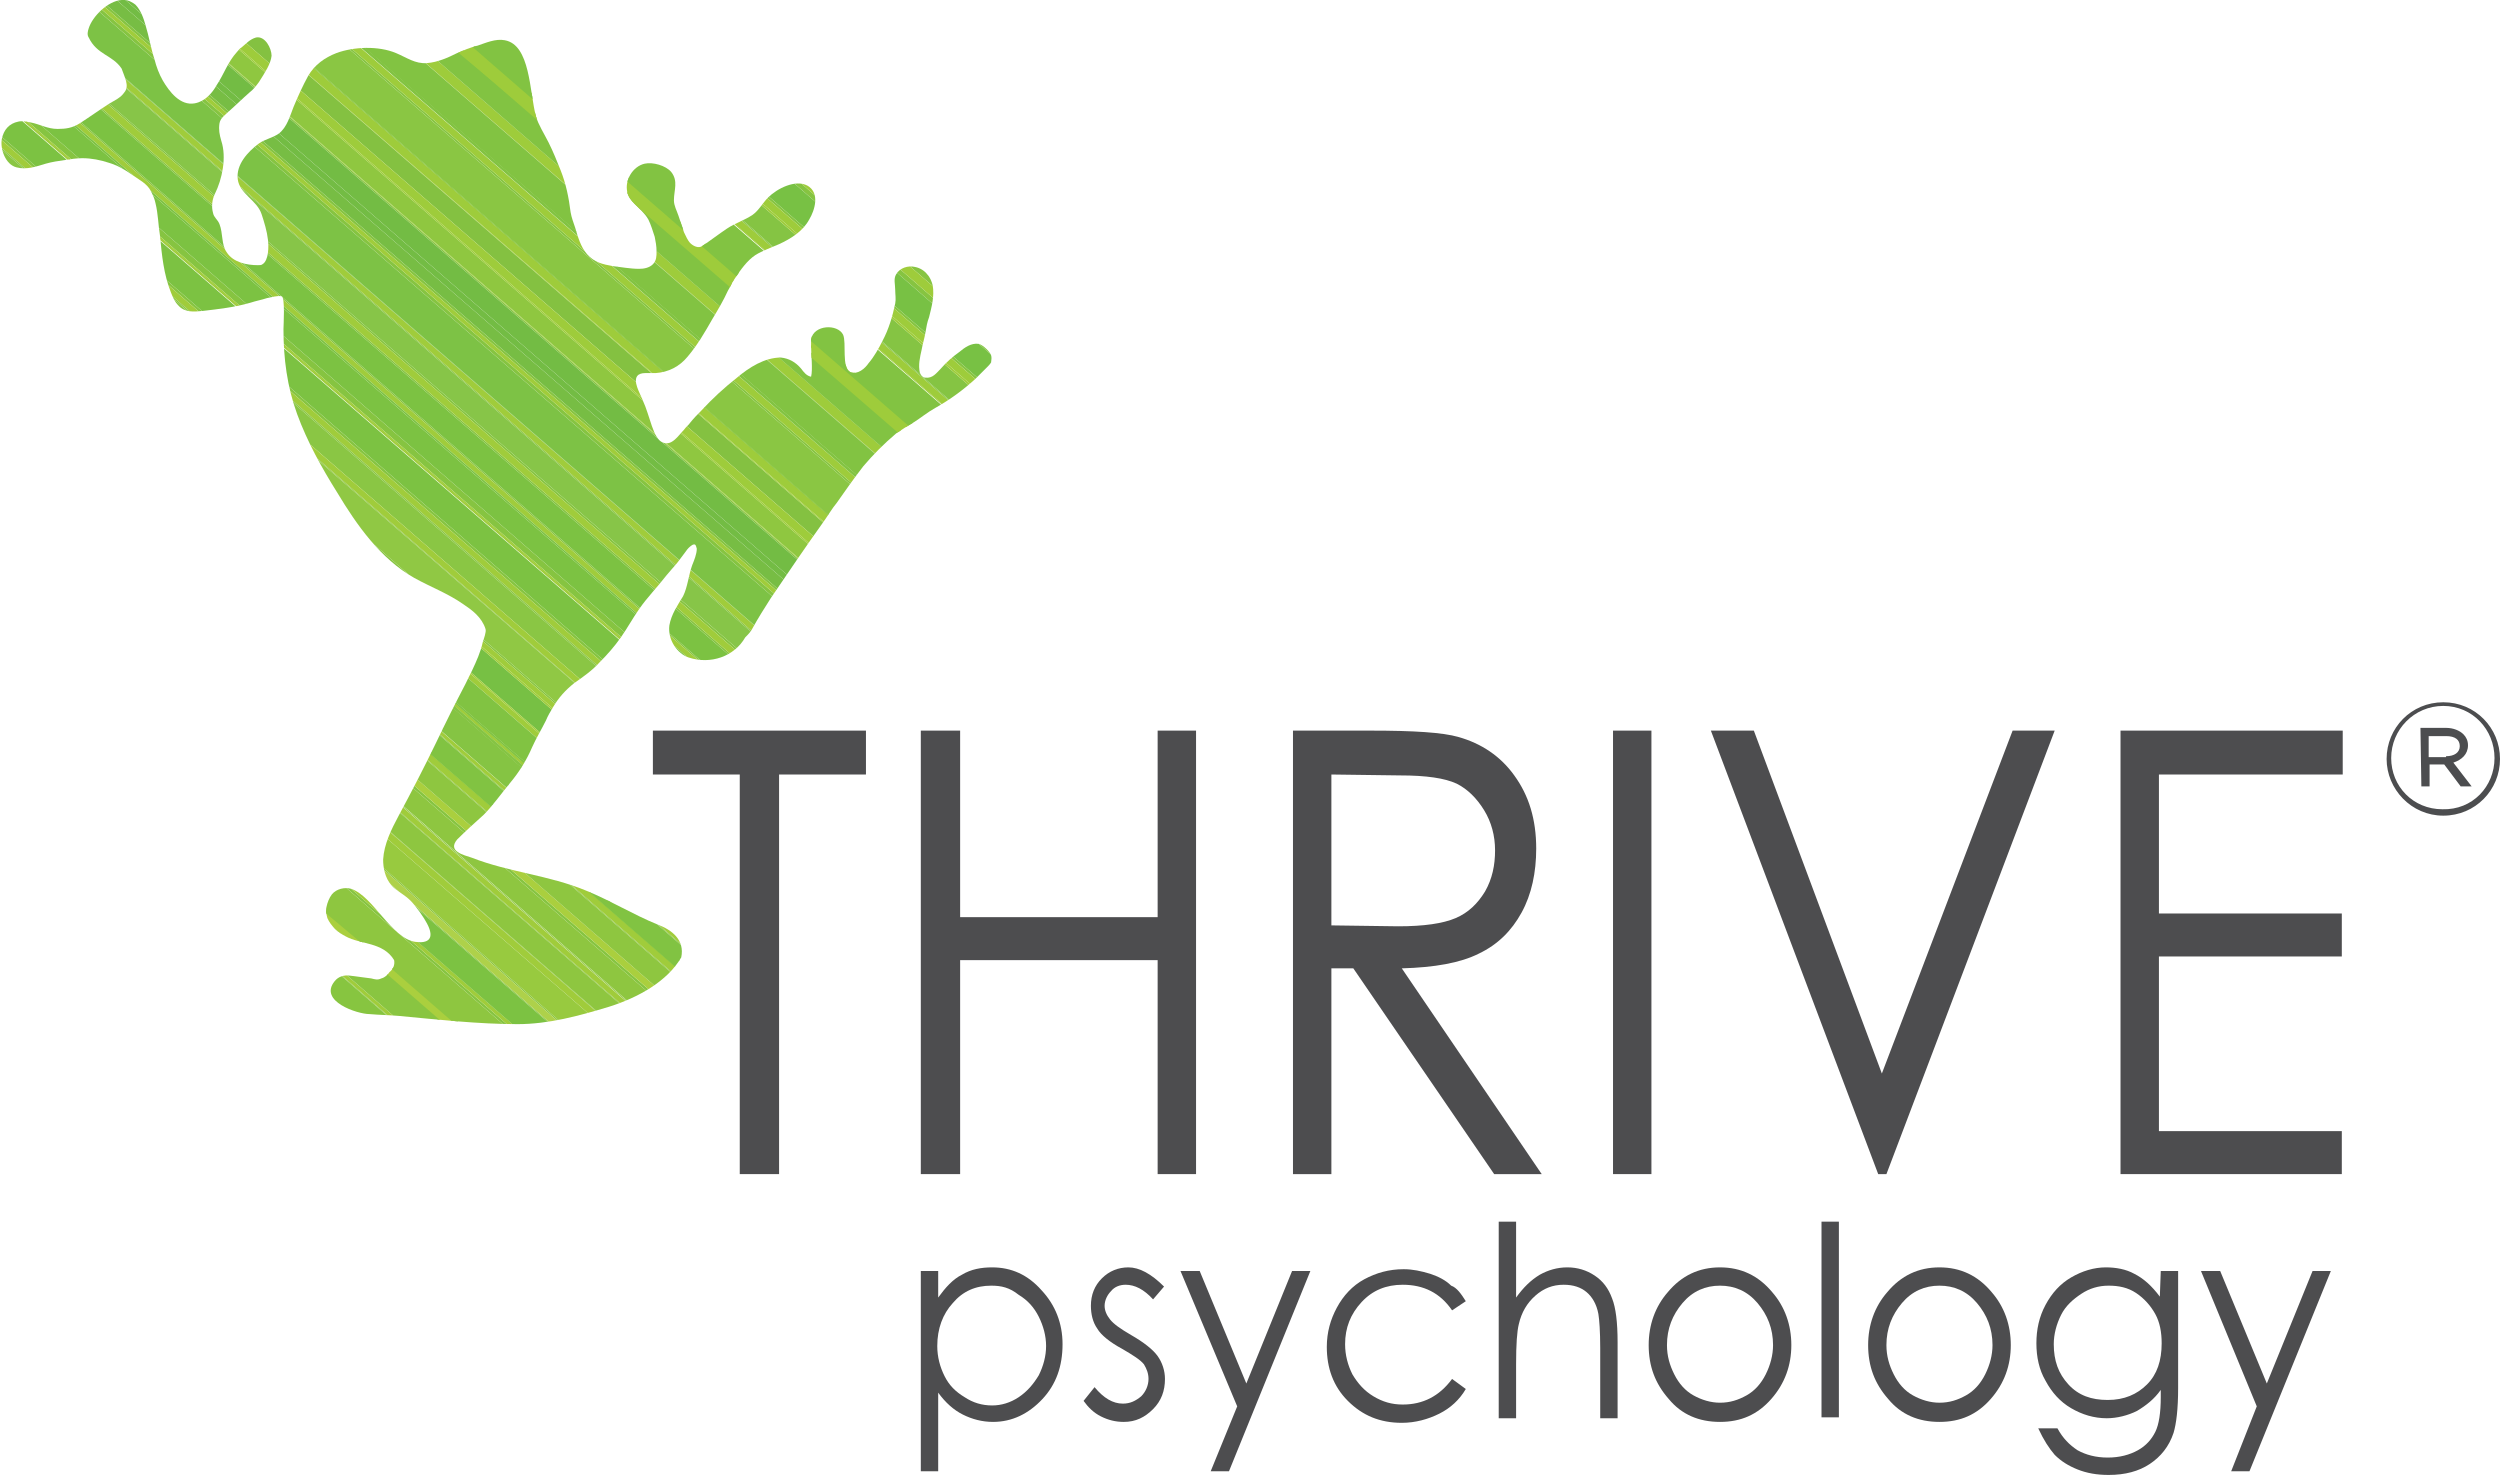
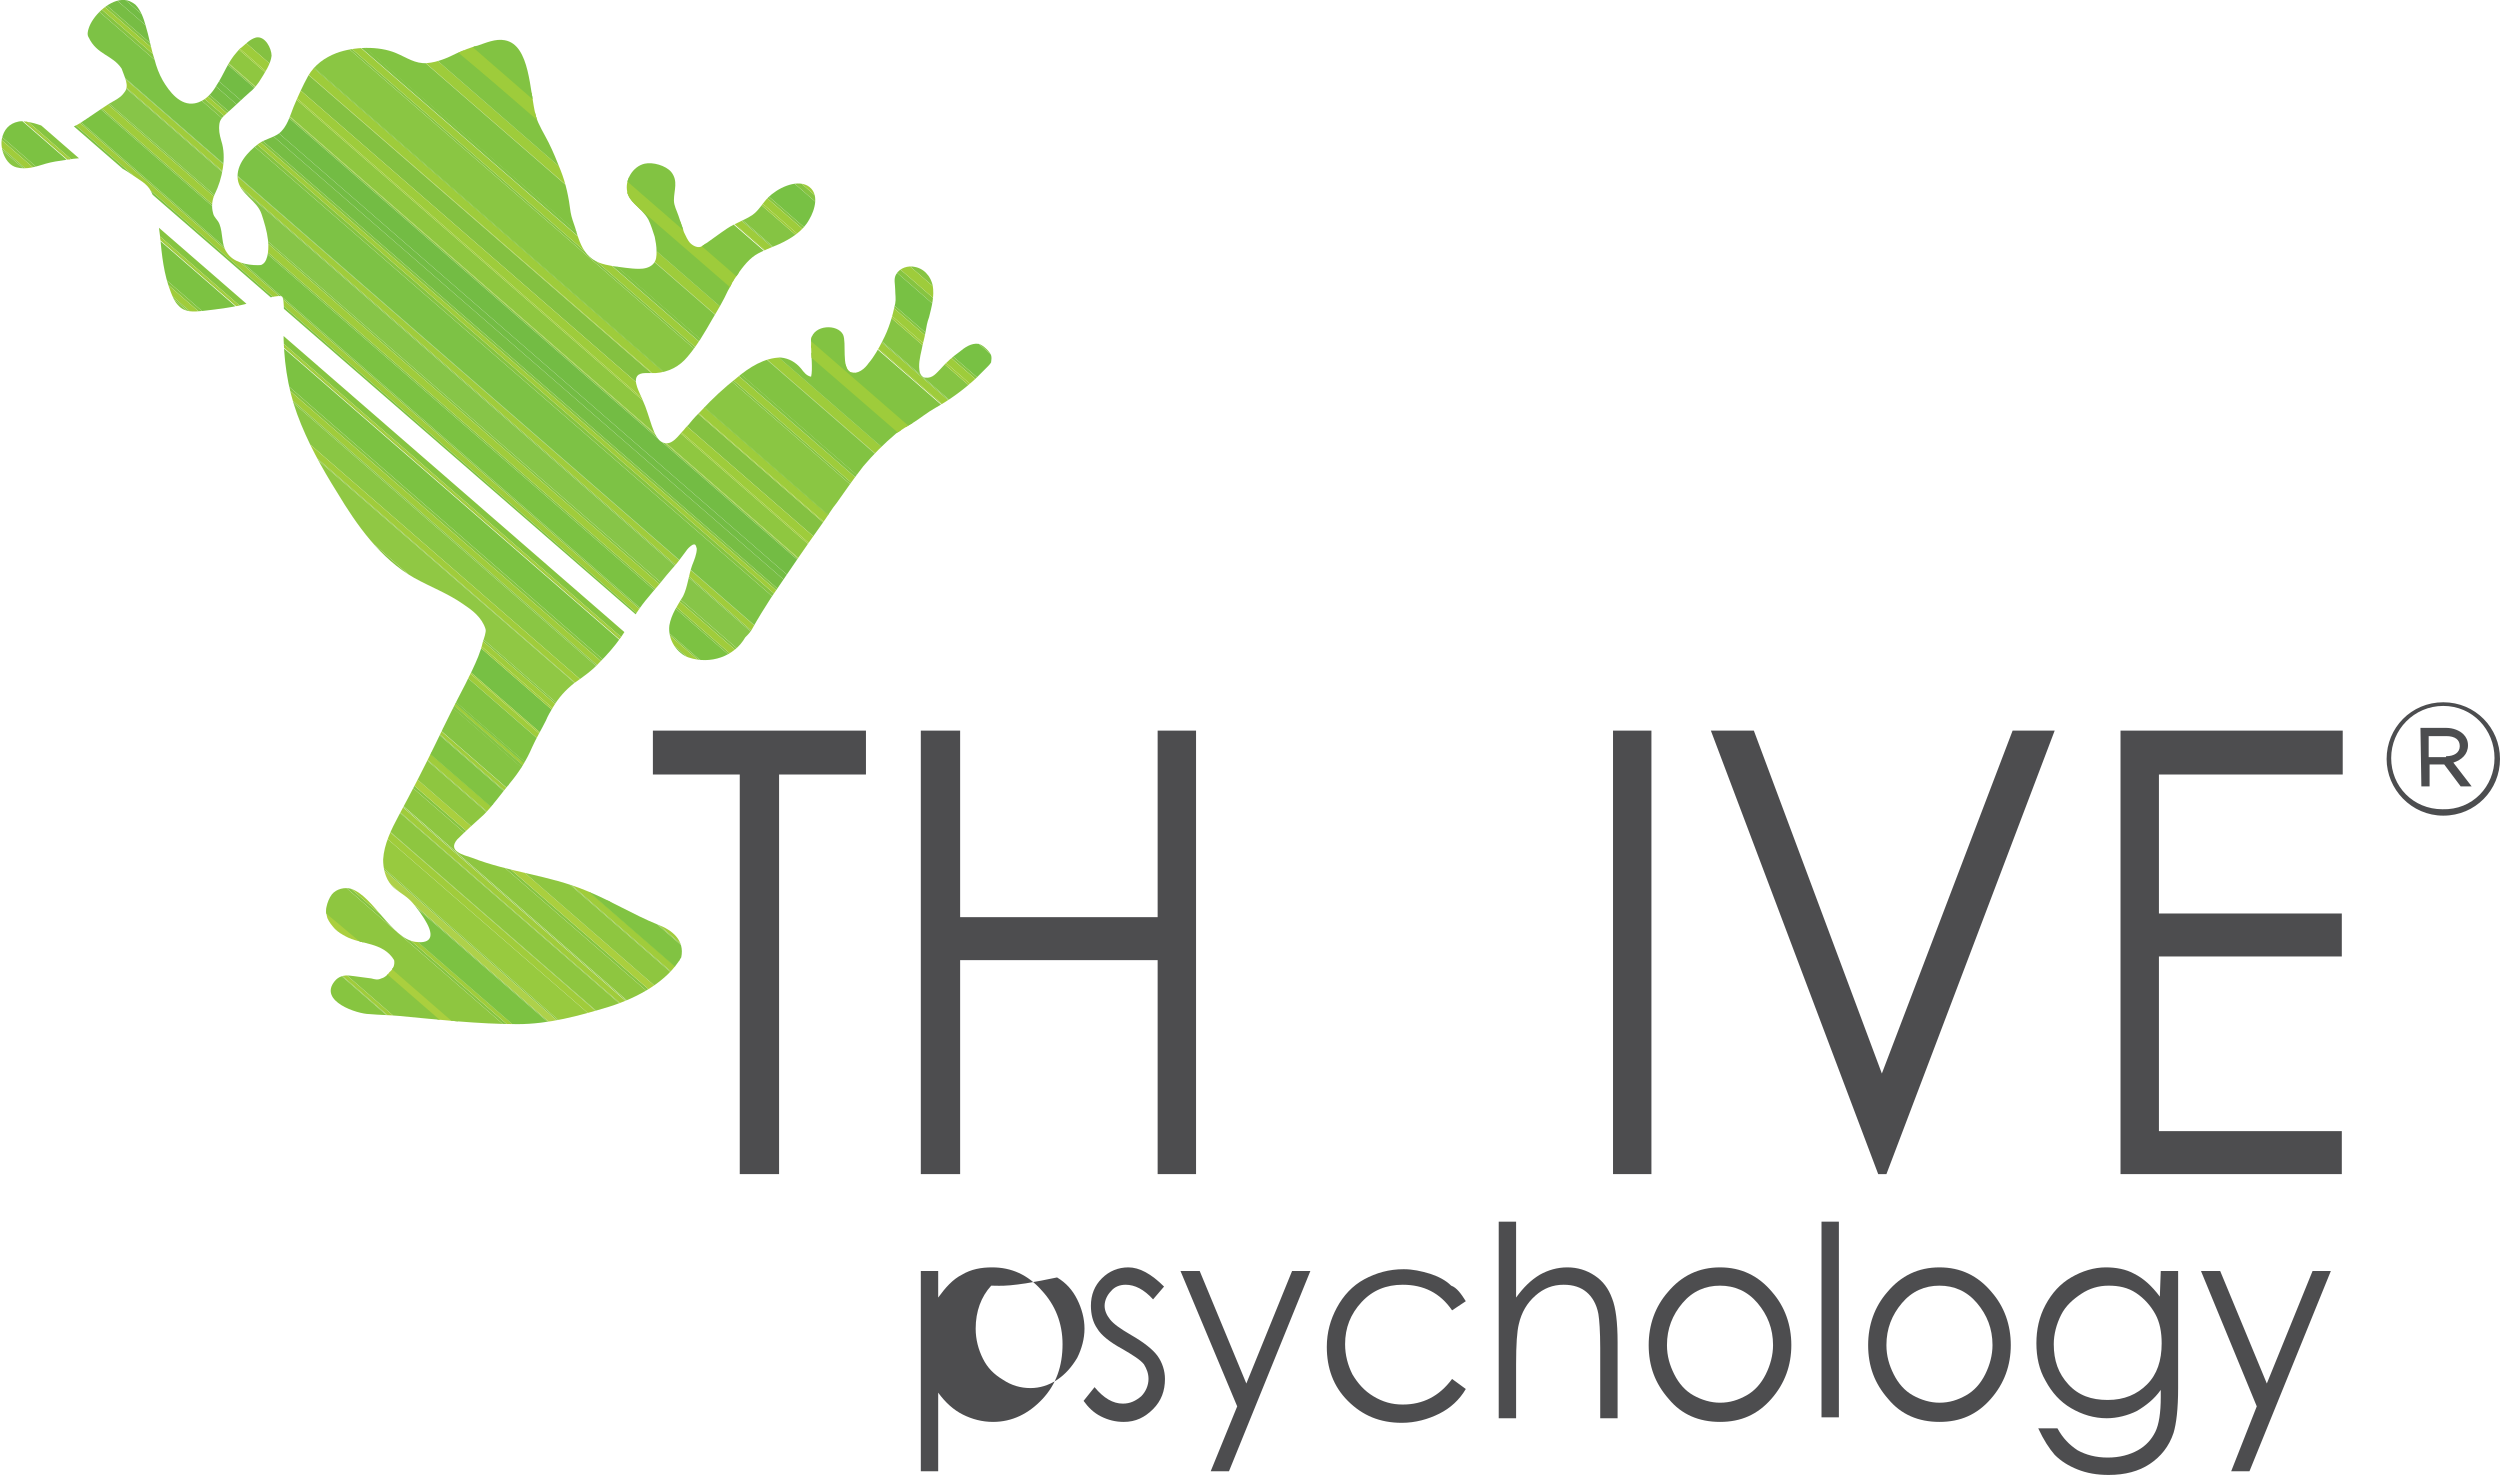
<svg xmlns="http://www.w3.org/2000/svg" xmlns:xlink="http://www.w3.org/1999/xlink" version="1.1" id="Layer_1" x="0px" y="0px" viewBox="0 0 273.4 161.3" style="enable-background:new 0 0 273.4 161.3;" xml:space="preserve">
  <style type="text/css">
	.st0{fill:#4D4D4F;}
	.st1{fill:#4C4D4F;}
	.st2{clip-path:url(#SVGID_00000156550174235689136680000007698820030188948099_);}
	.st3{fill:none;}
	.st4{fill:#86C441;}
	.st5{fill:#77BD44;}
	.st6{fill:#73BC44;}
	.st7{fill:#A0CC3B;}
	.st8{fill:#8FC740;}
	.st9{fill:#84C141;}
	.st10{fill:#9ECC3B;}
	.st11{fill:#8AC643;}
	.st12{fill:#82C342;}
	.st13{fill:#85C443;}
	.st14{fill:#78C144;}
	.st15{fill:#7DC245;}
	.st16{fill:#87C548;}
	.st17{fill:#7CC242;}
	.st18{fill:#8AC644;}
	.st19{fill:#90C844;}
	.st20{fill:#77C044;}
	.st21{fill:#AACF3E;}
	.st22{fill:#AED14A;}
	.st23{fill:#81C342;}
	.st24{fill:#8EC640;}
	.st25{fill:#98CA3F;}
	.st26{fill:#89C541;}
	.st27{fill:#87C540;}
</style>
  <g id="Layer_5">
    <polygon class="st0" points="71.4,84.7 71.4,79.9 94.7,79.9 94.7,84.7 85.2,84.7 85.2,128.4 80.9,128.4 80.9,84.7  " />
    <polygon class="st0" points="100.7,79.9 105,79.9 105,100.3 126.6,100.3 126.6,79.9 130.8,79.9 130.8,128.4 126.6,128.4 126.6,105    105,105 105,128.4 100.7,128.4  " />
-     <path class="st0" d="M141.4,79.9h8.5c4.7,0,7.9,0.2,9.6,0.7c2.5,0.7,4.6,2.1,6.1,4.2c1.6,2.2,2.4,4.8,2.4,8c0,2.6-0.5,5-1.6,7   s-2.6,3.5-4.7,4.5c-2,1-4.8,1.5-8.4,1.6l15.3,22.5h-5.2L148,105.9h-2.4v22.5h-4.2L141.4,79.9L141.4,79.9z M145.6,84.7v16.5l7.3,0.1   c2.8,0,4.9-0.3,6.3-0.9c1.4-0.6,2.4-1.6,3.2-2.9c0.8-1.4,1.1-2.9,1.1-4.5s-0.4-3.1-1.2-4.4s-1.8-2.3-3-2.9   c-1.3-0.6-3.3-0.9-6.2-0.9L145.6,84.7L145.6,84.7z" />
    <rect x="176.4" y="79.9" class="st0" width="4.2" height="48.5" />
    <polygon class="st0" points="187.1,79.9 191.8,79.9 205.8,117.4 220.1,79.9 224.7,79.9 206.3,128.4 205.4,128.4  " />
    <polygon class="st0" points="231.9,79.9 256.2,79.9 256.2,84.7 236.1,84.7 236.1,99.9 256.1,99.9 256.1,104.6 236.1,104.6    236.1,123.7 256.1,123.7 256.1,128.4 231.9,128.4  " />
    <path class="st1" d="M261,83L261,83c0-3.4,2.7-6.2,6.2-6.2s6.2,2.8,6.2,6.2l0,0c0,3.4-2.7,6.2-6.2,6.2S261,86.3,261,83 M272.8,82.9   L272.8,82.9c0-3.1-2.4-5.7-5.6-5.7s-5.7,2.6-5.7,5.7l0,0c0,3.1,2.4,5.6,5.6,5.6C270.4,88.6,272.8,86,272.8,82.9 M264.7,79.6h2.8   c0.8,0,1.5,0.3,1.9,0.7c0.3,0.3,0.5,0.7,0.5,1.2l0,0c0,1-0.7,1.6-1.6,1.9l2,2.6h-1.2l-1.8-2.4l0,0h-1.6V86h-0.9L264.7,79.6   L264.7,79.6z M267.5,82.7c0.9,0,1.5-0.4,1.5-1.1l0,0c0-0.7-0.5-1.1-1.5-1.1h-1.9v2.3h1.9V82.7z" />
-     <path class="st0" d="M100.7,139h1.9v2.9c0.8-1.1,1.6-2,2.6-2.5c1-0.6,2.1-0.8,3.3-0.8c2.1,0,3.9,0.8,5.4,2.5   c1.5,1.6,2.3,3.6,2.3,5.9c0,2.4-0.7,4.4-2.2,6s-3.3,2.5-5.4,2.5c-1.2,0-2.3-0.3-3.3-0.8s-1.9-1.3-2.7-2.4v8.6h-1.9   C100.7,160.9,100.7,139,100.7,139z M108.4,140.6c-1.7,0-3.1,0.6-4.2,1.9c-1.1,1.2-1.7,2.8-1.7,4.7c0,1.2,0.3,2.3,0.8,3.3   s1.2,1.7,2.2,2.3c0.9,0.6,1.9,0.9,3,0.9c1,0,2-0.3,2.9-0.9c0.9-0.6,1.6-1.4,2.2-2.4c0.5-1,0.8-2.1,0.8-3.2c0-1.1-0.3-2.2-0.8-3.2   s-1.2-1.8-2.2-2.4C110.4,140.8,109.5,140.6,108.4,140.6" />
+     <path class="st0" d="M100.7,139h1.9v2.9c0.8-1.1,1.6-2,2.6-2.5c1-0.6,2.1-0.8,3.3-0.8c2.1,0,3.9,0.8,5.4,2.5   c1.5,1.6,2.3,3.6,2.3,5.9c0,2.4-0.7,4.4-2.2,6s-3.3,2.5-5.4,2.5c-1.2,0-2.3-0.3-3.3-0.8s-1.9-1.3-2.7-2.4v8.6h-1.9   C100.7,160.9,100.7,139,100.7,139z M108.4,140.6c-1.1,1.2-1.7,2.8-1.7,4.7c0,1.2,0.3,2.3,0.8,3.3   s1.2,1.7,2.2,2.3c0.9,0.6,1.9,0.9,3,0.9c1,0,2-0.3,2.9-0.9c0.9-0.6,1.6-1.4,2.2-2.4c0.5-1,0.8-2.1,0.8-3.2c0-1.1-0.3-2.2-0.8-3.2   s-1.2-1.8-2.2-2.4C110.4,140.8,109.5,140.6,108.4,140.6" />
    <path class="st0" d="M127.3,140.7l-1.2,1.4c-1-1.1-2-1.6-3-1.6c-0.6,0-1.2,0.2-1.6,0.7c-0.4,0.4-0.7,1-0.7,1.6c0,0.5,0.2,1,0.6,1.5   s1.1,1,2.3,1.7c1.4,0.8,2.4,1.6,2.9,2.3s0.8,1.6,0.8,2.5c0,1.3-0.4,2.4-1.3,3.3c-0.9,0.9-1.9,1.4-3.2,1.4c-0.9,0-1.7-0.2-2.5-0.6   c-0.8-0.4-1.4-1-1.9-1.7l1.2-1.5c1,1.2,2,1.8,3.1,1.8c0.8,0,1.4-0.3,2-0.8c0.5-0.5,0.8-1.2,0.8-1.9c0-0.6-0.2-1.1-0.5-1.6   c-0.4-0.5-1.2-1-2.4-1.7c-1.3-0.7-2.3-1.5-2.7-2.2c-0.5-0.7-0.7-1.6-0.7-2.5c0-1.2,0.4-2.2,1.2-3c0.8-0.8,1.8-1.2,2.9-1.2   C124.6,138.6,125.9,139.3,127.3,140.7" />
    <polygon class="st0" points="129.1,139 131.2,139 136.3,151.3 141.3,139 143.3,139 134.4,160.9 132.4,160.9 135.3,153.8  " />
    <path class="st0" d="M160.3,142.3l-1.5,1c-1.3-1.9-3.1-2.8-5.4-2.8c-1.8,0-3.3,0.6-4.5,1.9c-1.2,1.3-1.8,2.8-1.8,4.6   c0,1.2,0.3,2.3,0.8,3.3c0.6,1,1.3,1.8,2.3,2.4c1,0.6,2,0.9,3.2,0.9c2.2,0,4-0.9,5.4-2.8l1.5,1.1c-0.7,1.2-1.7,2.1-2.9,2.7   c-1.2,0.6-2.6,1-4.1,1c-2.4,0-4.3-0.8-5.9-2.4c-1.6-1.6-2.3-3.6-2.3-5.9c0-1.6,0.4-3,1.1-4.3c0.7-1.3,1.7-2.4,3-3.1   c1.3-0.7,2.7-1.1,4.3-1.1c1,0,1.9,0.2,2.9,0.5c0.9,0.3,1.7,0.7,2.3,1.3C159.3,140.8,159.8,141.5,160.3,142.3" />
    <path class="st0" d="M163.9,133.6h1.9v8.3c0.8-1.1,1.6-1.9,2.6-2.5c0.9-0.5,1.9-0.8,3-0.8s2.1,0.3,3,0.9c0.9,0.6,1.5,1.4,1.9,2.5   c0.4,1,0.6,2.6,0.6,4.8v8.3H175v-7.7c0-1.8-0.1-3.1-0.2-3.7c-0.2-1.1-0.7-1.9-1.3-2.4s-1.4-0.8-2.5-0.8c-1.2,0-2.2,0.4-3.1,1.2   c-0.9,0.8-1.5,1.8-1.8,3.1c-0.2,0.8-0.3,2.2-0.3,4.4v5.9h-1.9V133.6z" />
    <path class="st0" d="M188.1,138.6c2.3,0,4.2,0.9,5.7,2.7c1.4,1.6,2.1,3.6,2.1,5.8s-0.7,4.2-2.2,5.9s-3.3,2.5-5.6,2.5   s-4.2-0.8-5.6-2.5c-1.5-1.7-2.2-3.6-2.2-5.9c0-2.2,0.7-4.2,2.1-5.8C183.9,139.5,185.8,138.6,188.1,138.6 M188.1,140.6   c-1.6,0-3,0.6-4.1,1.9c-1.1,1.3-1.7,2.8-1.7,4.6c0,1.2,0.3,2.2,0.8,3.2s1.2,1.8,2.1,2.3c0.9,0.5,1.9,0.8,2.9,0.8   c1.1,0,2-0.3,2.9-0.8s1.6-1.3,2.1-2.3s0.8-2.1,0.8-3.2c0-1.8-0.6-3.3-1.7-4.6C191.1,141.2,189.7,140.6,188.1,140.6" />
    <rect x="199.2" y="133.6" class="st0" width="1.9" height="21.4" />
    <path class="st0" d="M212.1,138.6c2.3,0,4.2,0.9,5.7,2.7c1.4,1.6,2.1,3.6,2.1,5.8s-0.7,4.2-2.2,5.9s-3.3,2.5-5.6,2.5   s-4.2-0.8-5.6-2.5c-1.5-1.7-2.2-3.6-2.2-5.9c0-2.2,0.7-4.2,2.1-5.8C207.9,139.5,209.8,138.6,212.1,138.6 M212.1,140.6   c-1.6,0-3,0.6-4.1,1.9c-1.1,1.3-1.7,2.8-1.7,4.6c0,1.2,0.3,2.2,0.8,3.2s1.2,1.8,2.1,2.3c0.9,0.5,1.9,0.8,2.9,0.8   c1.1,0,2-0.3,2.9-0.8s1.6-1.3,2.1-2.3s0.8-2.1,0.8-3.2c0-1.8-0.6-3.3-1.7-4.6C215.1,141.2,213.7,140.6,212.1,140.6" />
    <path class="st0" d="M236.3,139h1.9v12.8c0,2.3-0.2,3.9-0.5,4.9c-0.5,1.5-1.4,2.6-2.6,3.4c-1.2,0.8-2.7,1.2-4.5,1.2   c-1.3,0-2.4-0.2-3.4-0.6c-1-0.4-1.8-0.9-2.5-1.6c-0.6-0.7-1.2-1.6-1.8-2.9h2.1c0.6,1.1,1.3,1.8,2.2,2.4c0.9,0.5,2,0.8,3.3,0.8   s2.4-0.3,3.3-0.8c0.9-0.5,1.5-1.2,1.9-2s0.6-2.1,0.6-3.8V152c-0.7,1-1.6,1.7-2.6,2.3c-1,0.5-2.2,0.8-3.3,0.8   c-1.4,0-2.7-0.4-3.9-1.1c-1.2-0.7-2.1-1.7-2.8-3c-0.7-1.2-1-2.6-1-4.1s0.3-2.9,1-4.2s1.6-2.3,2.8-3s2.5-1.1,3.8-1.1   c1.1,0,2.2,0.2,3.1,0.7c1,0.5,1.9,1.3,2.8,2.5L236.3,139L236.3,139z M230.6,140.6c-1.1,0-2.1,0.3-3,0.9c-0.9,0.6-1.7,1.3-2.2,2.3   s-0.8,2.1-0.8,3.2c0,1.8,0.5,3.2,1.6,4.4s2.5,1.7,4.3,1.7s3.2-0.6,4.3-1.7c1.1-1.1,1.6-2.6,1.6-4.5c0-1.2-0.2-2.3-0.7-3.2   s-1.2-1.7-2.1-2.3C232.7,140.8,231.7,140.6,230.6,140.6" />
    <polygon class="st0" points="240.7,139 242.8,139 247.9,151.3 252.9,139 254.9,139 246,160.9 244,160.9 246.8,153.8  " />
  </g>
  <g id="Layer_3">
    <g>
      <g>
        <defs>
          <path id="SVGID_1_" d="M108.4,38.9c-0.1-0.4-0.9-1.2-1.4-1.3c-0.8-0.1-1.5,0.4-2.1,0.9c-0.7,0.5-1.4,1.1-2,1.8      c-0.5,0.5-0.9,1.1-1.7,1c-0.2,0-0.3-0.1-0.4-0.2c-0.1-0.1-0.1-0.2-0.2-0.3c-0.2-0.9,0-1.7,0.2-2.6c0.1-0.6,0.3-1.2,0.4-1.8      s0.2-1.2,0.4-1.7c0.3-1.2,0.6-2.3,0.4-3.5c-0.1-0.4-0.3-0.9-0.6-1.2c-0.3-0.4-0.8-0.7-1.3-0.8C99.3,29,98.4,29.3,98,30      c-0.3,0.5-0.1,1.1-0.1,1.7c0,0.5,0.1,1,0,1.5c-0.3,1.4-0.7,2.8-1.4,4.1c-0.4,0.8-0.9,1.7-1.5,2.4c-0.4,0.6-1.2,1.3-2,1      c-1-0.5-0.4-3.2-0.8-4.1c-0.6-1.2-3.2-1.1-3.5,0.5c0,0.2,0,0.4,0,0.7c0,1,0.2,2.6,0,3.4c-0.5-0.1-0.8-0.5-1.1-0.9      c-0.6-0.7-1.3-1.1-2.2-1.2c-1.8,0-3.5,1.1-4.8,2.2c-1.4,1.1-2.7,2.3-3.9,3.6c-0.4,0.4-0.8,0.8-1.2,1.3c-0.2,0.3-0.5,0.5-0.7,0.8      c-0.6,0.6-1.3,1.8-2.3,1.4c-1.1-0.4-1.4-2.9-2.2-4.6C70,43,69.1,41.6,69.8,41c0.3-0.2,0.6-0.2,0.9-0.2s0.7,0,1,0      c1.4-0.1,2.6-0.7,3.5-1.8c1.1-1.3,1.9-2.7,2.7-4.1c0.6-1,1.2-2,1.7-3.1c0.3-0.5,0.5-1,0.8-1.4c0.6-0.9,1.3-1.9,2.2-2.5      c0.8-0.5,1.7-0.8,2.6-1.2c1.3-0.6,2.6-1.4,3.3-2.7c0.6-1,1.2-2.9-0.2-3.7C87,19.6,85,20.6,84,21.6c-0.6,0.6-1,1.4-1.7,1.9      c-0.9,0.6-1.9,0.9-2.8,1.5s-1.8,1.3-2.7,1.9c-0.4,0.3-1,0-1.3-0.3s-0.5-0.8-0.7-1.2c-0.2-0.6-0.4-1.2-0.6-1.8      c-0.2-0.6-0.5-1.1-0.5-1.7c0-1.1,0.5-2.1-0.3-3.1c-0.6-0.7-2-1.1-2.9-0.9c-1.3,0.3-2.2,1.8-1.9,3.1c0.1,0.5,0.4,0.9,0.8,1.3      c0.5,0.5,1.1,1,1.5,1.7c0.3,0.6,0.5,1.3,0.7,1.9c0.1,0.5,0.2,1,0.2,1.6c0,0.5,0,1-0.4,1.4s-1,0.5-1.5,0.5c-1,0-2-0.2-2.9-0.3      c-1.1-0.2-2-0.4-2.8-1.3c-0.7-0.8-1-1.9-1.3-2.9c-0.2-0.6-0.4-1.1-0.5-1.7c-0.2-1.6-0.5-3.1-1.1-4.6c-0.4-1-0.8-2-1.3-3      s-1.1-1.9-1.4-2.9C57.9,10,58,4.9,55.2,4.4c-1-0.2-2.1,0.3-3,0.6c-0.8,0.2-1.5,0.5-2.2,0.8c-1,0.5-2.1,1-3.3,1.1      c-1.3,0.1-2.2-0.6-3.4-1.1c-1.9-0.8-4.6-0.7-6.5,0c-1.3,0.5-2.4,1.3-3.1,2.5c-0.6,1.1-1.1,2.2-1.6,3.4c-0.4,1-0.7,2.2-1.6,2.9      c-0.7,0.5-1.5,0.6-2.2,1.1c-1.2,0.9-2.5,2.3-2.3,3.9s2.1,2.3,2.6,3.8c0.3,0.9,0.6,1.9,0.7,2.8c0.1,0.7,0.1,2.3-0.6,2.7      C28.6,29,28.4,29,28.2,29c-1.2,0-2.7-0.3-3.4-1.4c-0.6-0.8-0.4-2.1-0.8-3.1c-0.2-0.5-0.6-0.7-0.7-1.2c-0.2-0.7-0.1-1.5,0.2-2.1      c0.8-1.6,1.3-4,0.7-5.8c-0.2-0.7-0.3-1.2-0.2-1.9c0.1-0.6,0.6-0.9,1-1.3c0.8-0.7,1.5-1.4,2.3-2.1c0.4-0.3,0.7-0.7,1-1.1      c0.7-1.1,1.3-2,1.4-2.9c0-0.8-0.7-2.2-1.7-2c-0.7,0.2-1.1,0.7-1.6,1.1c-0.2,0.1-0.3,0.3-0.5,0.5c-1,1.1-1.4,2.4-2.2,3.6      c-0.5,0.9-1.3,1.8-2.4,2c-1.6,0.3-2.8-1.3-3.5-2.5c-0.4-0.7-0.7-1.5-0.9-2.3c-0.4-1.2-0.6-2.5-1-3.8c-0.2-0.7-0.5-1.6-1.1-2.2      C14.4,0.2,14,0,13.6,0h-0.3c-1.5,0.1-3.2,1.8-3.6,3.1c-0.1,0.3-0.2,0.7,0,1C10.6,6,12.3,6,13.3,7.5c0.3,0.9,0.9,1.9,0.3,2.6      c-0.4,0.6-1.1,0.9-1.6,1.2c-1.1,0.7-2.2,1.5-3.3,2.2c-0.8,0.5-1.5,0.6-2.4,0.6c-1.1,0-1.9-0.5-2.9-0.7c-0.5-0.1-1-0.2-1.4-0.1      c-1,0.2-1.6,0.9-1.8,1.9C0,16.3,0.6,18,1.8,18.3C2.9,18.6,4,18.2,5,17.9c0.7-0.2,1.4-0.3,2.1-0.4c0.6-0.1,1.3-0.2,1.9-0.2      c1,0,2,0.2,2.9,0.5c1.4,0.4,2.5,1.3,3.7,2.1c0.4,0.3,0.7,0.6,0.9,1s0.4,0.8,0.5,1.3c0.3,1.2,0.3,2.4,0.5,3.6      c0.2,2.1,0.4,4.2,1.2,6.2c0.2,0.5,0.4,1,0.8,1.4c0.7,0.8,1.7,0.7,2.7,0.6c1.7-0.2,3.5-0.4,5.2-0.9c0.6-0.2,1.2-0.3,1.8-0.5      c0.5-0.1,1.2-0.3,1.6-0.2S31,35.6,31,36c0,3.2,0.4,6.3,1.5,9.3s2.7,5.9,4.4,8.6c2.1,3.5,4.7,7.2,8.4,9.3c1.8,1,3.7,1.7,5.4,2.9      c0.9,0.6,2,1.4,2.4,2.7c0.1,0.3-0.2,1.1-0.3,1.4c-0.1,0.5-0.3,1.1-0.5,1.6c-0.4,1-0.9,2-1.4,3c-1.1,2.1-2.2,4.3-3.2,6.4      c-1.3,2.7-2.7,5.4-4.1,8c-0.8,1.5-1.6,3.1-1.7,4.8c0,0.9,0.2,2,0.9,2.8c0.5,0.6,1.4,1,2.1,1.7c0.6,0.6,1.5,1.9,1.8,2.5      c0.9,1.7,0.1,2.2-1.3,2c-2.6-0.4-4.6-5-7-5.8c-0.7-0.2-1.6,0-2.1,0.6c-0.3,0.4-0.5,0.9-0.6,1.4c-0.1,0.4,0,0.8,0.1,1.2      c0.4,0.9,1.2,1.6,2,2c1.6,0.9,4.1,0.6,5.3,2.6c0.1,0.5-0.1,1-0.5,1.3c-0.2,0.3-0.5,0.6-0.9,0.7c-0.4,0.2-0.7,0.1-1.1,0      c-0.7-0.1-1.6-0.2-2.3-0.3c-0.7-0.1-1.3,0.1-1.7,0.6c-1.8,2.2,2.5,3.6,3.8,3.6c1.1,0.1,2.1,0.1,3.2,0.2c4.3,0.4,8.7,0.9,13,0.9      c3.4,0,6.7-0.9,10-1.9c3.2-1,6.4-2.8,7.9-5.4c0.4-1.9-1-3-2.6-3.6c-2.7-1.1-5.1-2.6-7.8-3.7c-4.1-1.7-8.4-2-12.5-3.6      c-0.9-0.3-2.7-0.7-1.6-2c0.9-0.9,1.9-1.8,2.9-2.7c1-1,1.9-2.3,2.9-3.5s1.8-2.5,2.4-3.9c0.4-0.9,1-1.9,1.5-2.9      c0.2-0.5,0.5-1,0.8-1.5c0.6-1,1.3-1.8,2.3-2.6c1-0.7,2-1.4,2.8-2.3c0.8-0.8,1.6-1.7,2.3-2.7c0.7-1,1.3-2.1,2-3.1      c0.9-1.3,2-2.4,3-3.7c0.4-0.5,0.8-0.9,1.2-1.4c0.3-0.4,0.6-0.8,0.9-1.2c0.2-0.3,0.4-0.5,0.7-0.7c0.4-0.2,0.4,0.1,0.5,0.4      c0,0.6-0.3,1.3-0.5,1.8c-0.4,1.1-0.5,2.4-1,3.4c-0.6,1-1.3,2-1.5,3.2c-0.2,1.6,0.9,3.1,2.1,3.5c2.4,0.8,5-0.1,6.2-2.2      c0.3-0.3,0.6-0.6,0.8-1c0.6-1.1,1.3-2.2,2-3.3c1.9-2.8,3.8-5.6,5.8-8.4c0.5-0.7,0.9-1.4,1.4-2c0.9-1.3,1.9-2.7,2.9-4      c1.1-1.3,2.3-2.5,3.6-3.6c0.6-0.4,1.2-0.8,1.9-1.2c0.8-0.5,1.5-1.1,2.4-1.6c1.6-0.9,3.1-2,4.4-3.2c0.4-0.4,0.8-0.8,1.2-1.2      c0.2-0.2,0.4-0.4,0.5-0.6C108.3,39.9,108.5,39.3,108.4,38.9z" />
        </defs>
        <clipPath id="SVGID_00000072982640503283992820000016620553570654144908_">
          <use xlink:href="#SVGID_1_" style="overflow:visible;" />
        </clipPath>
        <g style="clip-path:url(#SVGID_00000072982640503283992820000016620553570654144908_);">
          <polygon class="st3" points="84.6,136.8 84.6,136.8 108.4,157.5     " />
          <polygon class="st4" points="1.2,6.9 112.4,103.5 112.5,103.4 1.3,6.8     " />
          <polygon class="st4" points="17.5,-12.6 114.9,72 112.2,75.1 126.1,87.1 128.8,83.8 17.7,-12.7     " />
          <polygon class="st4" points="2.9,4.9 114.1,101.5 114.2,101.3 3,4.8     " />
          <polygon class="st4" points="123.3,67.2 128.2,71.5 127.5,72.2 121.7,67.2 119.9,69.3 21,-16.7 21,-16.7 122,71.1 121.4,71.9       20.3,-15.9 20.3,-15.9 120.4,71.1 118.4,73.4 129.5,83.1 137.1,74 125.9,64.2     " />
          <polygon class="st4" points="11.1,-4.9 122.3,91.7 122.4,91.6 11.2,-5     " />
          <polygon class="st4" points="11.3,-5.1 11.3,-5.1 21.3,3.7     " />
          <polygon class="st4" points="3.5,4.2 114.6,100.8 114.8,100.6 3.6,4.1     " />
          <polygon class="st4" points="-11.3,24.6 -12.6,23.4 -14.1,25.3 -12.9,26.4     " />
          <polygon class="st4" points="8.5,-1.8 119.7,94.8 119.8,94.6 8.7,-2     " />
          <polygon class="st4" points="-7.7,17.6 103.5,114.1 103.6,114 -7.6,17.4     " />
          <polygon class="st4" points="8,-1.2 119.2,95.4 119.4,95.1 8.2,-1.5     " />
          <polygon class="st4" points="-1.1,9.7 110.1,106.3 110.5,105.8 -0.7,9.2     " />
          <polygon class="st4" points="103.5,104.8 -3.1,12.1 -3.3,12.3 107.8,108.9 109.8,106.6 105.3,102.6     " />
          <polygon class="st4" points="-29.2,43.3 -22.5,49.2 -20.2,46.6 84.1,137.3 84.3,137.1 -23.6,43.3 -23.4,43 84.6,136.8       84.6,136.8 -23.8,42.7 -22,40.6 86.3,134.7 86.3,134.6 -24.8,38     " />
          <polygon class="st4" points="-18.7,30.7 92.5,127.3 92.7,127.1 -18.5,30.5     " />
          <polygon class="st4" points="-28.5,54.2 -34.2,49.3 -40.3,56.6 72.6,151 75.3,147.9 -30.2,56.2     " />
          <polygon class="st4" points="-20,32.6 -20.2,32.5 -24.3,37.5 86.8,134.1 86.9,134 -23,38.5 -21.3,36.5 -19.6,37.9 -19.1,37.3       89.1,131.4 89.1,131.3 -20.6,36 -19.1,34.3 90.6,129.6 90.6,129.5 -20.4,33.1     " />
          <polygon class="st4" points="28.9,-26.1 140,70.4 140.2,70.2 29,-26.3     " />
          <polygon class="st4" points="145.6,63.7 32.7,-30.7 31.8,-29.7 143,66.9     " />
          <polygon class="st4" points="31.2,-28.9 30.9,-28.6 142,68 142.4,67.6     " />
          <polygon class="st4" points="-34,49 77.2,145.6 77.2,145.6 -29.6,52.8 -27.5,50.4 79.2,143.1 79.3,143.1 -28.1,49.8 -27.8,49.5       -23.9,52.9 -22,50.6 81.4,140.5 81.5,140.5 -29.7,43.9     " />
          <polygon class="st4" points="-3.2,26.9 -10.3,20.7 -12.1,22.9 -5,29.1     " />
          <polygon class="st4" points="5.2,2.2 116.3,98.8 116.4,98.7 5.2,2.1     " />
          <polygon class="st4" points="-16.1,27.6 -14.4,29.1 -12.9,27.4 96.5,122.5 96.5,122.4 -14.6,25.8     " />
          <polygon class="st4" points="-18,29.9 93.1,126.5 93.1,126.5 -15.6,32 -14.1,30.3 94.6,124.8 94.6,124.7 -16.5,28.1     " />
          <polygon class="st5" points="119.8,94.6 137,109.6 137.8,108.6 120.6,93.7     " />
          <polygon class="st5" points="1.3,-10 1.7,-10.4 1.7,-10.4 0.5,-9.1 8.7,-2 9.4,-2.9     " />
          <polygon class="st5" points="9.4,-2.9 8.7,-2 119.8,94.6 120.6,93.7     " />
          <polygon class="st6" points="138.2,108.2 137.8,108.6 137.8,108.7 139.6,106.7 122.3,91.7 121,93.2     " />
          <polygon class="st6" points="11.1,-4.9 3,-12 1.7,-10.4 9.8,-3.4     " />
          <polygon class="st6" points="9.8,-3.4 121,93.2 122.3,91.7 11.1,-4.9     " />
          <polygon class="st6" points="121,93.2 120.6,93.7 137.8,108.6 138.2,108.2     " />
          <polygon class="st6" points="9.4,-2.9 9.8,-3.4 1.7,-10.4 1.3,-10     " />
          <polygon class="st6" points="120.6,93.7 121,93.2 9.8,-3.4 9.4,-2.9     " />
          <polygon class="st7" points="136.7,110.2 137,109.8 119.7,94.8 119.4,95.1     " />
          <polygon class="st7" points="0.5,-8.8 0.2,-8.4 8.2,-1.5 8.5,-1.8     " />
          <polygon class="st7" points="8.2,-1.5 119.4,95.1 119.7,94.8 8.5,-1.8     " />
          <polygon class="st7" points="3.3,-12 3.2,-11.9 11.2,-5 11.3,-5.1     " />
          <polygon class="st7" points="122.4,91.6 139.8,106.7 139.8,106.6 122.4,91.5     " />
          <polygon class="st7" points="21.3,3.7 11.3,-5.1 11.2,-5 122.4,91.6 122.4,91.5     " />
          <polygon class="st7" points="-4.1,-6.8 -4.5,-6.3 5.2,2.1 5.6,1.6     " />
          <polygon class="st7" points="116.8,98.2 116.4,98.7 132,112.4 132.5,111.8 120.1,101 120,101.1     " />
          <polygon class="st7" points="5.6,1.6 5.2,2.1 116.4,98.7 116.8,98.2     " />
          <polygon class="st7" points="129.4,114.5 129.8,114 114.6,100.8 114.2,101.3     " />
          <polygon class="st7" points="-6.7,-4.6 -7.2,-4.1 3,4.8 3.5,4.2     " />
          <polygon class="st7" points="3,4.8 114.2,101.3 114.6,100.8 3.5,4.2     " />
          <polygon class="st7" points="113.6,114.7 113.5,114.8 120.6,121 121.1,120.5 107.8,108.9 107.5,109.4     " />
          <polygon class="st7" points="-3.3,12.3 -15.4,1.8 -15.8,2.3 -3.7,12.8     " />
          <polygon class="st7" points="-3.7,12.8 107.5,109.4 107.8,108.9 -3.3,12.3     " />
          <polygon class="st8" points="122.4,91.5 139.8,106.6 139.8,106.6 140.1,106.8 141.3,105.4 123.6,90.1     " />
          <polygon class="st8" points="6.2,-11.9 6.3,-12 4.8,-13.3 3.5,-11.8 11.3,-5.1 12.4,-6.5     " />
          <polygon class="st8" points="122.4,91.5 123.6,90.1 12.4,-6.5 11.3,-5.1 21.3,3.7     " />
          <rect x="131.1" y="87.5" class="st8" width="0" height="23.1" />
          <polygon class="st8" points="122.4,91.5 122.4,91.5 21.3,3.7     " />
          <polygon class="st9" points="13.1,-7.3 14.3,-8.7 9.1,-13.2 9.1,-13.3 7.5,-14.7 6.2,-13.3 6.9,-12.7 6.9,-12.7     " />
          <polygon class="st9" points="124.2,89.3 142.7,105.4 144,104 125.4,87.9     " />
          <polygon class="st9" points="13.1,-7.3 124.2,89.3 125.4,87.9 14.3,-8.7     " />
          <polygon class="st10" points="124.2,89.3 123.7,90 141.3,105.4 141.3,105.4 142.8,106.7 143.4,106 142.7,105.4 142.7,105.4           " />
          <polygon class="st10" points="13.1,-7.3 6.9,-12.7 6.3,-12 12.5,-6.6     " />
          <polygon class="st10" points="12.5,-6.6 123.7,90 124.2,89.3 13.1,-7.3     " />
          <rect x="132.4" y="86" transform="matrix(0.641 -0.767 0.767 0.641 -27.465 136.702)" class="st10" width="0.1" height="23.4" />
          <rect x="9.3" y="-13.4" transform="matrix(0.641 -0.767 0.767 0.641 10.45 3.828)" class="st10" width="0.1" height="8.2" />
          <polygon class="st10" points="12.4,-6.5 123.6,90.1 123.7,90 12.5,-6.6     " />
          <rect x="10" y="-14.1" class="st10" width="0" height="8.2" />
          <rect x="133.5" y="85.1" class="st10" width="0" height="24.5" />
          <rect x="68.7" y="-32.6" class="st10" width="0" height="147.2" />
          <polygon class="st10" points="14.9,-9.4 9.7,-13.9 9.1,-13.3 14.3,-8.7     " />
          <polygon class="st10" points="144,103.9 144,104 145.6,105.4 146.3,104.7 126.1,87.1 125.5,87.8     " />
          <polygon class="st10" points="112.2,75.1 14.9,-9.4 14.3,-8.7 125.5,87.8 126.1,87.1     " />
          <rect x="134.6" y="83.6" transform="matrix(0.642 -0.767 0.767 0.642 -25.251 137.632)" class="st10" width="0.1" height="24.5" />
          <rect x="11.7" y="-14.5" transform="matrix(0.641 -0.767 0.767 0.641 12.658 5.074)" class="st10" width="0.1" height="6.9" />
          <polygon class="st10" points="125.4,87.9 125.5,87.8 14.3,-8.7 14.3,-8.7     " />
          <polygon class="st10" points="14.7,-16.2 14.3,-15.7 17.7,-12.7 18.1,-13.3     " />
          <polygon class="st10" points="150.8,102.9 151.5,102.2 129.5,83.1 128.8,83.8     " />
          <polygon class="st10" points="118.2,73.6 18.1,-13.3 17.7,-12.7 128.8,83.8 129.5,83.1 118.4,73.4     " />
          <polygon class="st11" points="14.9,-9.5 17.5,-12.6 -21.7,-46.6 -24.4,-43.5 9.7,-13.9 9.7,-14     " />
          <polygon class="st11" points="112.2,75.1 114.9,72 17.5,-12.6 14.9,-9.5     " />
          <rect x="12.3" y="-15.2" transform="matrix(0.656 -0.755 0.755 0.656 13.089 5.309)" class="st11" width="0.1" height="6.9" />
          <rect x="63.5" y="-31.6" transform="matrix(0.656 -0.755 0.755 0.656 -2.914 59.275)" class="st11" width="0.1" height="128.9" />
          <polygon class="st12" points="18.3,-13.5 20.3,-15.9 -16.2,-47.5 -18.4,-45 14.7,-16.2 14.9,-16.4     " />
          <polygon class="st12" points="118.4,73.4 120.4,71.1 20.3,-15.9 18.3,-13.5     " />
          <rect x="16.4" y="-17.1" transform="matrix(0.656 -0.755 0.755 0.656 16.927 7.377)" class="st12" width="0.3" height="4.5" />
          <rect x="68.1" y="-36.2" transform="matrix(0.656 -0.755 0.755 0.656 0.795 61.84)" class="st12" width="0.3" height="132.5" />
          <polygon class="st10" points="-14.5,-47.5 -15.2,-46.8 20.3,-15.9 21,-16.7     " />
          <polygon class="st10" points="122,71.1 21,-16.7 20.3,-15.9 121.4,71.9     " />
          <polygon class="st12" points="-9,-46.4 -8.9,-46.5 -14.7,-51.6 -16.6,-49.4 21,-16.7 22.7,-18.8     " />
          <polygon class="st12" points="121.7,67.2 22.7,-18.8 21,-16.7 119.9,69.3     " />
          <polygon class="st10" points="23.3,-19.4 -8.5,-47 -8.9,-46.5 22.8,-18.9     " />
          <polygon class="st10" points="23.5,-19.8 22,-18.7 121.5,67.5 122,67.2 127.8,72.2 128.5,71.5 123.6,67.2 123.8,67     " />
          <rect x="6.8" y="-53.7" transform="matrix(0.641 -0.767 0.767 0.641 27.538 -6.399)" class="st10" width="0.2" height="42.1" />
          <rect x="72.2" y="-41.4" transform="matrix(0.641 -0.767 0.767 0.641 7.419 64.125)" class="st10" width="0.2" height="131.1" />
          <polygon class="st12" points="23.4,-19.6 25.9,-22.6 7.1,-39 7.2,-39.1 -10.6,-54.5 -13.4,-51.3 -8.5,-47 -8.4,-47.2     " />
          <polygon class="st12" points="23.4,-19.6 123.3,67.2 125.9,64.2 25.9,-22.6     " />
          <rect x="7.3" y="-54.4" transform="matrix(0.656 -0.755 0.755 0.656 27.681 -5.884)" class="st12" width="0.2" height="42.1" />
          <rect x="73.2" y="-42.3" transform="matrix(0.656 -0.755 0.755 0.656 7.214 63.5)" class="st12" width="0.2" height="132.3" />
          <polygon class="st10" points="137.7,73.3 137.1,74 143.6,79.6 144.3,78.9 144.1,78.7 144,78.8     " />
          <polygon class="st10" points="26.5,-23.3 7.7,-39.7 7.2,-39.1 26,-22.7     " />
          <polygon class="st10" points="26.5,-23.3 26,-22.7 126,64.1 125.9,64.2 137.1,74 137.7,73.3     " />
          <rect x="16.5" y="-43.3" transform="matrix(0.642 -0.767 0.767 0.642 29.595 1.647)" class="st10" width="0.1" height="24.9" />
          <rect x="75.9" y="-45.5" transform="matrix(0.656 -0.755 0.755 0.656 10.494 64.433)" class="st10" width="0.1" height="132.4" />
          <polygon class="st13" points="26.6,-23.4 28.2,-25.4 11.5,-39.9 11.6,-40.1 9.4,-42.1 7.5,-39.9 7.7,-39.7 7.8,-39.7     " />
          <polygon class="st13" points="137.7,73.2 144.1,78.7 145.7,76.8 139.4,71.2     " />
          <polygon class="st13" points="26.6,-23.4 137.7,73.2 139.4,71.2 28.2,-25.4     " />
          <rect x="17.1" y="-44" transform="matrix(0.656 -0.755 0.755 0.656 29.714 2.071)" class="st13" width="0.1" height="24.9" />
          <rect x="140.8" y="71.8" transform="matrix(0.656 -0.755 0.755 0.656 -8.901 132.476)" class="st13" width="0.1" height="8.4" />
          <polygon class="st13" points="26.5,-23.3 137.7,73.3 137.7,73.2 26.6,-23.4     " />
          <polygon class="st10" points="28.9,-26.1 12.1,-40.7 11.6,-40.1 28.4,-25.5     " />
          <polygon class="st10" points="145.9,76.6 145.7,76.8 148,78.7 148.7,78 140,70.4 139.5,71     " />
          <polygon class="st10" points="28.4,-25.5 139.5,71 140,70.4 28.9,-26.1     " />
          <rect x="142.5" y="69.7" transform="matrix(0.641 -0.767 0.767 0.641 -5.597 135.941)" class="st10" width="0.2" height="8.5" />
          <rect x="19.8" y="-43.8" transform="matrix(0.641 -0.767 0.767 0.641 32.229 3.566)" class="st10" width="0.2" height="22.2" />
          <polygon class="st10" points="139.4,71.2 139.5,71 28.4,-25.5 28.2,-25.4     " />
          <polygon class="st14" points="10.9,-45.9 9,-43.7 29,-26.3 30.9,-28.6     " />
          <polygon class="st14" points="145.5,74.9 147.4,72.7 142,68 140.2,70.2     " />
          <polygon class="st14" points="29,-26.3 140.2,70.2 142,68 30.9,-28.6     " />
          <polygon class="st10" points="19.8,-40.2 19.1,-39.4 31.2,-28.9 31.8,-29.7     " />
          <polygon class="st10" points="155.7,79.2 156.3,78.5 143,66.9 142.4,67.6     " />
          <polygon class="st10" points="143,66.9 31.8,-29.7 31.2,-28.9 142.4,67.6     " />
          <polygon class="st15" points="5.7,1.6 8,-1.2 -14,-20.4 -16.5,-17.6 -4.1,-6.8 -4,-6.8     " />
          <polygon class="st15" points="120.1,101 122.5,98.2 119.2,95.4 116.8,98.2     " />
          <polygon class="st15" points="5.7,1.6 116.8,98.2 119.2,95.4 8,-1.2     " />
          <rect x="0.8" y="-9" transform="matrix(0.656 -0.755 0.755 0.656 2.269 -0.276)" class="st15" width="0.1" height="12.8" />
          <rect x="118.4" y="97.5" transform="matrix(0.656 -0.755 0.755 0.656 -34.443 123.701)" class="st15" width="0.1" height="4.3" />
          <polygon class="st15" points="116.8,98.2 116.8,98.2 5.7,1.6 5.6,1.6     " />
          <polygon class="st16" points="-19.1,-18.9 -20.7,-17 3.6,4.1 5.2,2.2     " />
          <polygon class="st16" points="115.8,101.6 117.4,99.7 116.3,98.8 114.8,100.6     " />
          <polygon class="st16" points="3.6,4.1 114.8,100.6 116.3,98.8 5.2,2.2     " />
          <polygon class="st17" points="-21.7,-16.4 -23.3,-14.6 1.3,6.8 2.9,4.9     " />
          <polygon class="st17" points="113.3,104.1 114.9,102.2 114.1,101.5 112.5,103.4     " />
          <polygon class="st17" points="1.3,6.8 112.5,103.4 114.1,101.5 2.9,4.9     " />
          <polygon class="st7" points="0.9,7.3 1.2,6.9 -23.1,-14.3 -23.6,-13.7 -20.9,-11.4 -20.8,-11.5     " />
          <polygon class="st7" points="113.1,104.8 113.4,104.4 112.4,103.5 112,103.9     " />
          <polygon class="st7" points="0.9,7.3 112,103.9 112.4,103.5 1.2,6.9     " />
          <polygon class="st17" points="111.9,104 110.5,105.8 114.1,109 115.8,107.1 113.1,104.8 112.9,104.9     " />
          <polygon class="st17" points="-20.9,-11.4 -22.4,-9.7 -0.7,9.2 0.8,7.5     " />
-           <polygon class="st17" points="0.8,7.5 -0.7,9.2 110.5,105.8 111.9,104     " />
          <rect x="-10.1" y="-16.4" transform="matrix(0.656 -0.755 0.755 0.656 -1.901 -8.265)" class="st17" width="0.2" height="28.7" />
          <rect x="112.4" y="103.7" transform="matrix(0.656 -0.755 0.755 0.656 -40.102 120.827)" class="st17" width="0.2" height="1.4" />
          <polygon class="st17" points="111.9,104 112,103.9 0.9,7.3 0.8,7.5     " />
          <polygon class="st17" points="-25.7,-11.2 -25.6,-11.4 -31.1,-16.1 -33.1,-13.9 -3.1,12.1 -1.3,10     " />
          <polygon class="st17" points="105.3,102.6 -1.3,10 -3.1,12.1 103.5,104.8     " />
          <polygon class="st18" points="-5.2,14.6 -3.8,12.9 -15.9,2.4 -15.8,2.3 -23,-4 -25,-1.7 -24.8,-1.5 -24.3,-2     " />
          <polygon class="st18" points="105.9,111.2 112,116.5 113.5,114.8 107.4,109.5     " />
          <polygon class="st18" points="-5.2,14.6 105.9,111.2 107.4,109.5 -3.8,12.9     " />
          <rect x="110.4" y="108" transform="matrix(0.641 -0.767 0.767 0.641 -46.377 124.937)" class="st18" width="0.1" height="8.1" />
          <rect x="-9.9" y="-0.4" transform="matrix(0.642 -0.767 0.767 0.642 -9.362 -4.831)" class="st18" width="0.1" height="16.1" />
          <polygon class="st18" points="107.4,109.5 107.5,109.4 -3.7,12.8 -3.8,12.9     " />
          <rect x="-23.9" y="-1.9" transform="matrix(0.655 -0.755 0.755 0.655 -7.667 -18.277)" class="st7" width="0.1" height="2.4" />
          <rect x="111.6" y="116.7" transform="matrix(0.656 -0.755 0.755 0.656 -49.646 124.644)" class="st7" width="0.6" height="0.2" />
          <polygon class="st7" points="-23,0 -5.6,15.1 -5.2,14.6 -24.3,-2 -24.8,-1.5     " />
          <polygon class="st7" points="105.5,111.7 111.6,116.9 112,116.5 105.9,111.2     " />
          <polygon class="st7" points="-5.6,15.1 105.5,111.7 105.9,111.2 -5.2,14.6     " />
          <polygon class="st19" points="-23,0.1 -25,2.3 -7.6,17.4 -5.7,15.2     " />
          <polygon class="st19" points="105.5,111.7 103.6,114 111.6,120.9 113.6,118.7 111.8,117.1 111.7,117.2     " />
          <polygon class="st19" points="-5.7,15.2 -7.6,17.4 103.6,114 105.5,111.7     " />
          <rect x="-14.4" y="-3.9" transform="matrix(0.656 -0.755 0.755 0.656 -10.684 -8.206)" class="st19" width="0.1" height="23" />
          <polygon class="st19" points="111.6,117 105.5,111.7 105.5,111.7 111.7,117.2 111.8,117.1 111.6,116.9     " />
          <polygon class="st19" points="-5.7,15.2 105.5,111.7 105.5,111.7 -5.6,15.1     " />
          <polygon class="st19" points="-23,0 -23,0 -5.6,15.1 -5.6,15.1     " />
          <rect x="108.5" y="110.3" class="st19" width="0" height="8" />
          <polygon class="st19" points="-5.6,15.1 105.5,111.7 105.5,111.7     " />
          <polygon class="st20" points="103,114.7 101.3,116.8 112.6,126.6 114.5,124.4 113.4,123.5 113.3,123.6     " />
          <polygon class="st20" points="-9.9,20.2 -8.1,18.1 -22.2,5.9 -24,8.1 -13.4,17.3 -13.3,17.2     " />
          <polygon class="st20" points="-9.9,20.2 101.3,116.8 103,114.7 -8.1,18.1     " />
          <polygon class="st7" points="113.4,123.5 113.7,123.1 103.5,114.1 103.1,114.5     " />
          <polygon class="st7" points="-8,18 -7.7,17.6 -22.8,4.4 -23.3,5 -22.2,5.9 -22,5.8     " />
          <polygon class="st7" points="-8,18 103.1,114.5 103.5,114.1 -7.7,17.6     " />
          <rect x="108.1" y="112.3" transform="matrix(0.656 -0.755 0.755 0.656 -52.667 122.656)" class="st7" width="0.2" height="13.6" />
          <rect x="-15.2" y="2.7" transform="matrix(0.656 -0.755 0.755 0.656 -14.229 -7.242)" class="st7" width="0.2" height="18.6" />
          <polygon class="st7" points="103,114.7 103.1,114.5 -8,18 -8.1,18.1     " />
          <polygon class="st7" points="101.2,116.9 100.8,117.3 122.7,136.4 123.2,135.8 112.6,126.6 112.5,126.7     " />
          <polygon class="st7" points="-13.4,17.3 -13.8,17.7 -10.3,20.7 -10,20.3     " />
          <polygon class="st7" points="-3.2,26.9 100.8,117.3 101.2,116.9 -10,20.3 -10.3,20.7     " />
          <rect x="-11.7" y="16.4" transform="matrix(0.656 -0.755 0.755 0.656 -18.145 -2.361)" class="st7" width="0.1" height="4.6" />
          <rect x="106.8" y="114.2" transform="matrix(0.656 -0.755 0.755 0.656 -55.136 122.54)" class="st7" width="0.1" height="15" />
          <polygon class="st7" points="-10,20.3 101.2,116.9 101.3,116.8 -9.9,20.2     " />
          <polygon class="st7" points="-14,21.3 -14.4,21.8 -12.6,23.4 -12.1,22.9     " />
          <rect x="110.4" y="114.4" transform="matrix(0.656 -0.755 0.755 0.656 -60.079 128.205)" class="st7" width="0.3" height="31.2" />
          <polygon class="st7" points="-11.1,24.4 98.7,119.8 98.9,119.6 -5.1,29.2 -5,29.1 -12.1,22.9 -12.6,23.4 -11.3,24.6     " />
          <rect x="106.9" y="117.5" transform="matrix(0.656 -0.755 0.755 0.656 -62.255 126.021)" class="st7" width="0.4" height="27.5" />
          <polygon class="st7" points="-18.7,21.3 -19.2,21.8 -14.6,25.8 -14.1,25.3     " />
          <polygon class="st7" points="-13.1,26.7 -12.9,26.4 -14.1,25.3 -14.6,25.8 96.5,122.4 96.8,122.1     " />
          <polygon class="st7" points="94.6,124.7 116.4,143.6 116.8,143.2 95,124.2     " />
          <polygon class="st7" points="-19.6,24.5 -20.1,25 -16.5,28.1 -16.1,27.6     " />
          <polygon class="st7" points="-14.4,29.1 -14.4,29.1 -16.1,27.6 -16.5,28.1 94.6,124.7 95.1,124.1     " />
          <polygon class="st21" points="-24.3,24.5 -24.8,25 -18.5,30.5 -18,29.9     " />
          <polygon class="st21" points="111.7,143.6 112.2,143.1 93.1,126.5 92.7,127.1     " />
          <polygon class="st21" points="-18.5,30.5 92.7,127.1 93.1,126.5 -18,29.9     " />
          <polygon class="st7" points="91,129.1 90.6,129.5 116.1,151.7 116.6,151.2 114.1,149 114.1,149.1     " />
          <polygon class="st7" points="-20,32.6 -20.4,33.1 90.6,129.5 91,129.1     " />
          <polygon class="st7" points="115.3,155.1 115.3,155.1 116.9,156.5 117.4,156 89.1,131.4 88.6,131.9     " />
          <polygon class="st7" points="-19.6,37.9 88.6,131.9 89.1,131.4 -19.1,37.3     " />
          <polygon class="st22" points="109.9,155.1 110.3,154.5 86.8,134.1 86.3,134.6     " />
          <polygon class="st22" points="-26.2,35.9 -26.7,36.4 -24.8,38 -24.3,37.5     " />
          <polygon class="st22" points="-24.8,38 86.3,134.6 86.8,134.1 -24.3,37.5     " />
          <polygon class="st7" points="108.4,157.5 84.6,136.8 84.3,137.1 112.9,161.9 113.2,161.6 112.8,161.3 112.8,161.3     " />
          <polygon class="st7" points="-23.4,43 -23.6,43.3 84.3,137.1 84.6,136.8     " />
          <polygon class="st21" points="-29.7,42.9 -30.2,43.4 -29.7,43.9 -29.2,43.3     " />
          <polygon class="st21" points="81.5,140.5 106.3,162.1 106.6,161.7 81.8,140.1     " />
          <polygon class="st21" points="-22.3,49.1 -22.5,49.2 -29.2,43.3 -29.7,43.9 81.5,140.8 82.2,140     " />
          <rect x="93.8" y="136.3" transform="matrix(0.656 -0.755 0.755 0.656 -85.121 124.525)" class="st7" width="0.4" height="38.7" />
          <polygon class="st7" points="-23.9,52.9 -23.9,52.9 -27.8,49.5 -28.1,49.8 79.3,143.1 79.5,142.8     " />
          <rect x="89.2" y="140.1" transform="matrix(0.656 -0.755 0.755 0.656 -87.269 121.247)" class="st7" width="0.3" height="32.5" />
          <rect x="-34.7" y="48.2" transform="matrix(0.656 -0.755 0.755 0.656 -48.669 -9.273)" class="st7" width="0.4" height="1.1" />
          <polygon class="st7" points="-34.2,49.3 -28.5,54.2 -28.4,54.2 77,145.8 77.2,145.6 -34,49     " />
          <polygon class="st23" points="100.8,117.3 99,119.5 122.6,139.9 122.4,140.1 131.4,147.9 133.4,145.6 122.7,136.4 122.7,136.4           " />
          <polygon class="st23" points="-5,29.1 99,119.5 100.8,117.3 -3.2,26.9     " />
          <rect x="111.8" y="112.3" class="st23" width="0" height="29" />
          <rect x="48.8" y="3.2" class="st23" width="0" height="137.8" />
          <rect x="110.6" y="114.2" transform="matrix(0.641 -0.767 0.767 0.641 -59.889 131.476)" class="st23" width="0.2" height="31.2" />
          <rect x="46.8" y="5.4" transform="matrix(0.656 -0.755 0.755 0.656 -39.991 60.962)" class="st23" width="0.2" height="137.8" />
          <polygon class="st13" points="98.6,120 97,121.9 117.8,139.9 117.6,140.2 123.4,145.3 125.4,143 122.3,140.3 122.1,140.5           " />
          <polygon class="st13" points="-12.9,26.4 97,121.9 98.6,120 -11.3,24.6     " />
          <rect x="110.3" y="114.6" transform="matrix(0.656 -0.755 0.755 0.656 -60.233 128.163)" class="st13" width="0.3" height="31.2" />
          <rect x="43.5" y="-0.6" transform="matrix(0.656 -0.755 0.755 0.656 -39.414 57.804)" class="st13" width="0.3" height="145.5" />
          <rect x="107.1" y="117.3" transform="matrix(0.641 -0.767 0.767 0.641 -62.053 129.287)" class="st13" width="0.4" height="27.5" />
          <rect x="41.8" y="1.5" transform="matrix(0.656 -0.755 0.755 0.656 -41.591 57.255)" class="st13" width="0.4" height="145.6" />
          <polygon class="st23" points="116.9,143.1 116.8,143.2 122.1,147.7 123.6,146 96.5,122.5 95.1,124.2     " />
          <polygon class="st23" points="-14.4,29.1 95.1,124.2 96.5,122.5 -12.9,27.4     " />
          <rect x="105.9" y="119.2" transform="matrix(0.641 -0.767 0.767 0.641 -64.556 129.295)" class="st23" width="0.1" height="28.9" />
          <rect x="40.3" y="4.1" transform="matrix(0.641 -0.767 0.767 0.641 -44.321 58.444)" class="st23" width="0.1" height="145" />
          <polygon class="st24" points="121,150.7 122.4,149 94.6,124.8 93.1,126.5     " />
          <polygon class="st24" points="-15.6,32 93.1,126.5 94.6,124.8 -14.1,30.3     " />
          <polygon class="st24" points="-21,28.8 -22.5,30.5 -20.2,32.5 -18.7,30.7     " />
          <polygon class="st24" points="114.1,149 115.6,147.4 92.5,127.3 91.1,129     " />
          <polygon class="st24" points="-20.2,32.5 -20,32.6 -19.9,32.5 91.1,129 92.5,127.3 -18.7,30.7     " />
          <rect x="102.5" y="123.8" transform="matrix(0.656 -0.755 0.755 0.656 -69.692 125.295)" class="st24" width="0.1" height="30.6" />
          <rect x="35.5" y="7.3" transform="matrix(0.656 -0.755 0.755 0.656 -48.755 54.662)" class="st24" width="0.1" height="147.1" />
          <polygon class="st24" points="115.9,154.6 117.4,152.9 90.6,129.6 89.1,131.3     " />
          <polygon class="st24" points="-20.6,36 89.1,131.3 90.6,129.6 -19.1,34.3     " />
          <polygon class="st25" points="86.9,134 113.5,157.1 115.3,155.1 88.6,131.9     " />
          <polygon class="st25" points="-19.6,37.9 -19.6,37.9 -21.3,36.5 -23,38.5 86.9,134 88.6,131.9     " />
          <rect x="101.9" y="125.8" class="st25" width="0" height="35.3" />
          <rect x="34.5" y="13.2" class="st25" width="0" height="143.4" />
          <polygon class="st17" points="108.4,157.5 112.8,161.3 114.5,159.2 86.3,134.7 84.6,136.8     " />
          <polygon class="st17" points="-23.8,42.7 84.6,136.8 86.3,134.7 -22,40.6     " />
-           <polygon class="st17" points="112.8,161.3 112.8,161.3 108.4,157.5     " />
          <polygon class="st24" points="106.8,161.5 106.6,161.7 113.9,168 116.3,165.2 84.1,137.3 81.9,139.9     " />
          <polygon class="st24" points="-22.5,49.2 81.9,139.9 84.1,137.3 -20.2,46.6     " />
          <rect x="94.2" y="134.3" transform="matrix(0.641 -0.767 0.767 0.641 -81.86 126.384)" class="st24" width="0.2" height="32.9" />
          <rect x="29.5" y="25.5" transform="matrix(0.641 -0.767 0.767 0.641 -62.014 56.694)" class="st24" width="0.2" height="138.3" />
          <polygon class="st26" points="108.7,168.1 108.7,168.1 112.6,171.5 114.5,169.3 81.4,140.5 79.5,142.8     " />
          <polygon class="st26" points="-23.9,52.9 79.5,142.8 81.4,140.5 -22,50.6     " />
          <rect x="94.1" y="136.1" class="st26" width="0" height="38.7" />
          <rect x="27.8" y="29.3" class="st26" width="0" height="137.1" />
          <polygon class="st27" points="106.9,171.4 109,169 79.2,143.1 77.2,145.6     " />
          <polygon class="st27" points="-29.6,52.8 77.2,145.6 79.2,143.1 -27.5,50.4     " />
          <polygon class="st17" points="77,145.9 75.3,147.9 106.3,174.8 108.1,172.8 101.5,167.1 101.5,167.2     " />
          <polygon class="st17" points="-28.5,54.2 -30.2,56.2 75.3,147.9 77,145.9     " />
          <rect x="89.2" y="140.2" transform="matrix(0.656 -0.755 0.755 0.656 -87.397 121.183)" class="st17" width="0.1" height="32.5" />
          <rect x="24.2" y="30.2" transform="matrix(0.656 -0.755 0.755 0.656 -67.156 52.754)" class="st17" width="0.1" height="139.7" />
          <rect x="-13.4" y="-17" transform="matrix(0.656 -0.755 0.755 0.656 -3.91 -10.351)" class="st7" width="0.2" height="32.3" />
          <rect x="110.2" y="106.2" transform="matrix(0.656 -0.754 0.754 0.656 -42.675 120.021)" class="st7" width="0.4" height="1.3" />
          <polygon class="st7" points="-1.2,9.8 105.5,102.5 105.3,102.6 109.8,106.6 110.1,106.3 -1.1,9.7     " />
          <rect x="-13.6" y="-16.9" transform="matrix(0.641 -0.767 0.767 0.641 -4.3 -10.626)" class="st7" width="0.2" height="32.3" />
          <rect x="52" y="-14.4" transform="matrix(0.656 -0.755 0.755 0.656 -24.507 58.653)" class="st7" width="0.2" height="141.3" />
        </g>
      </g>
    </g>
  </g>
</svg>